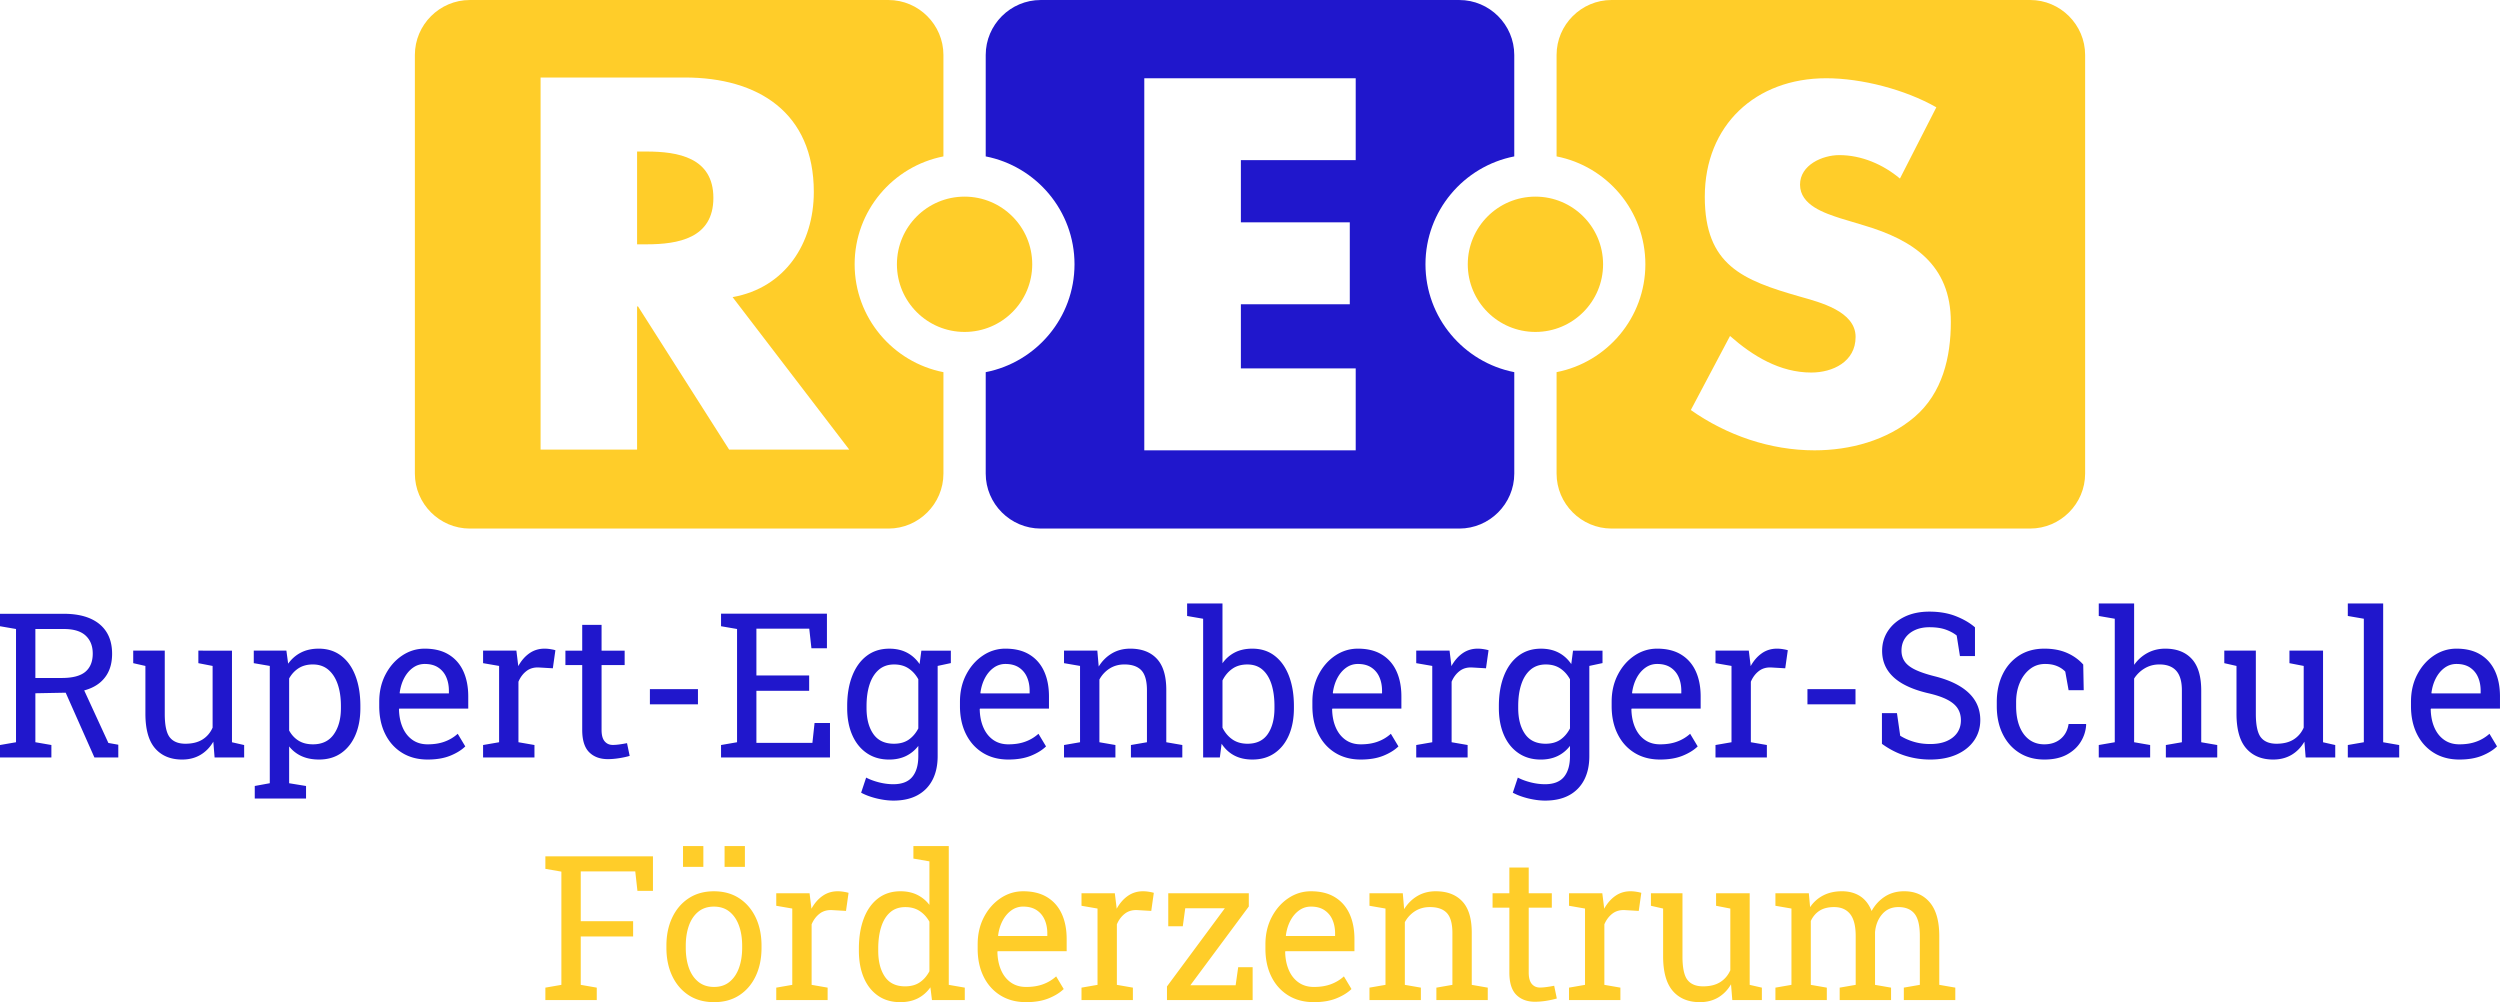
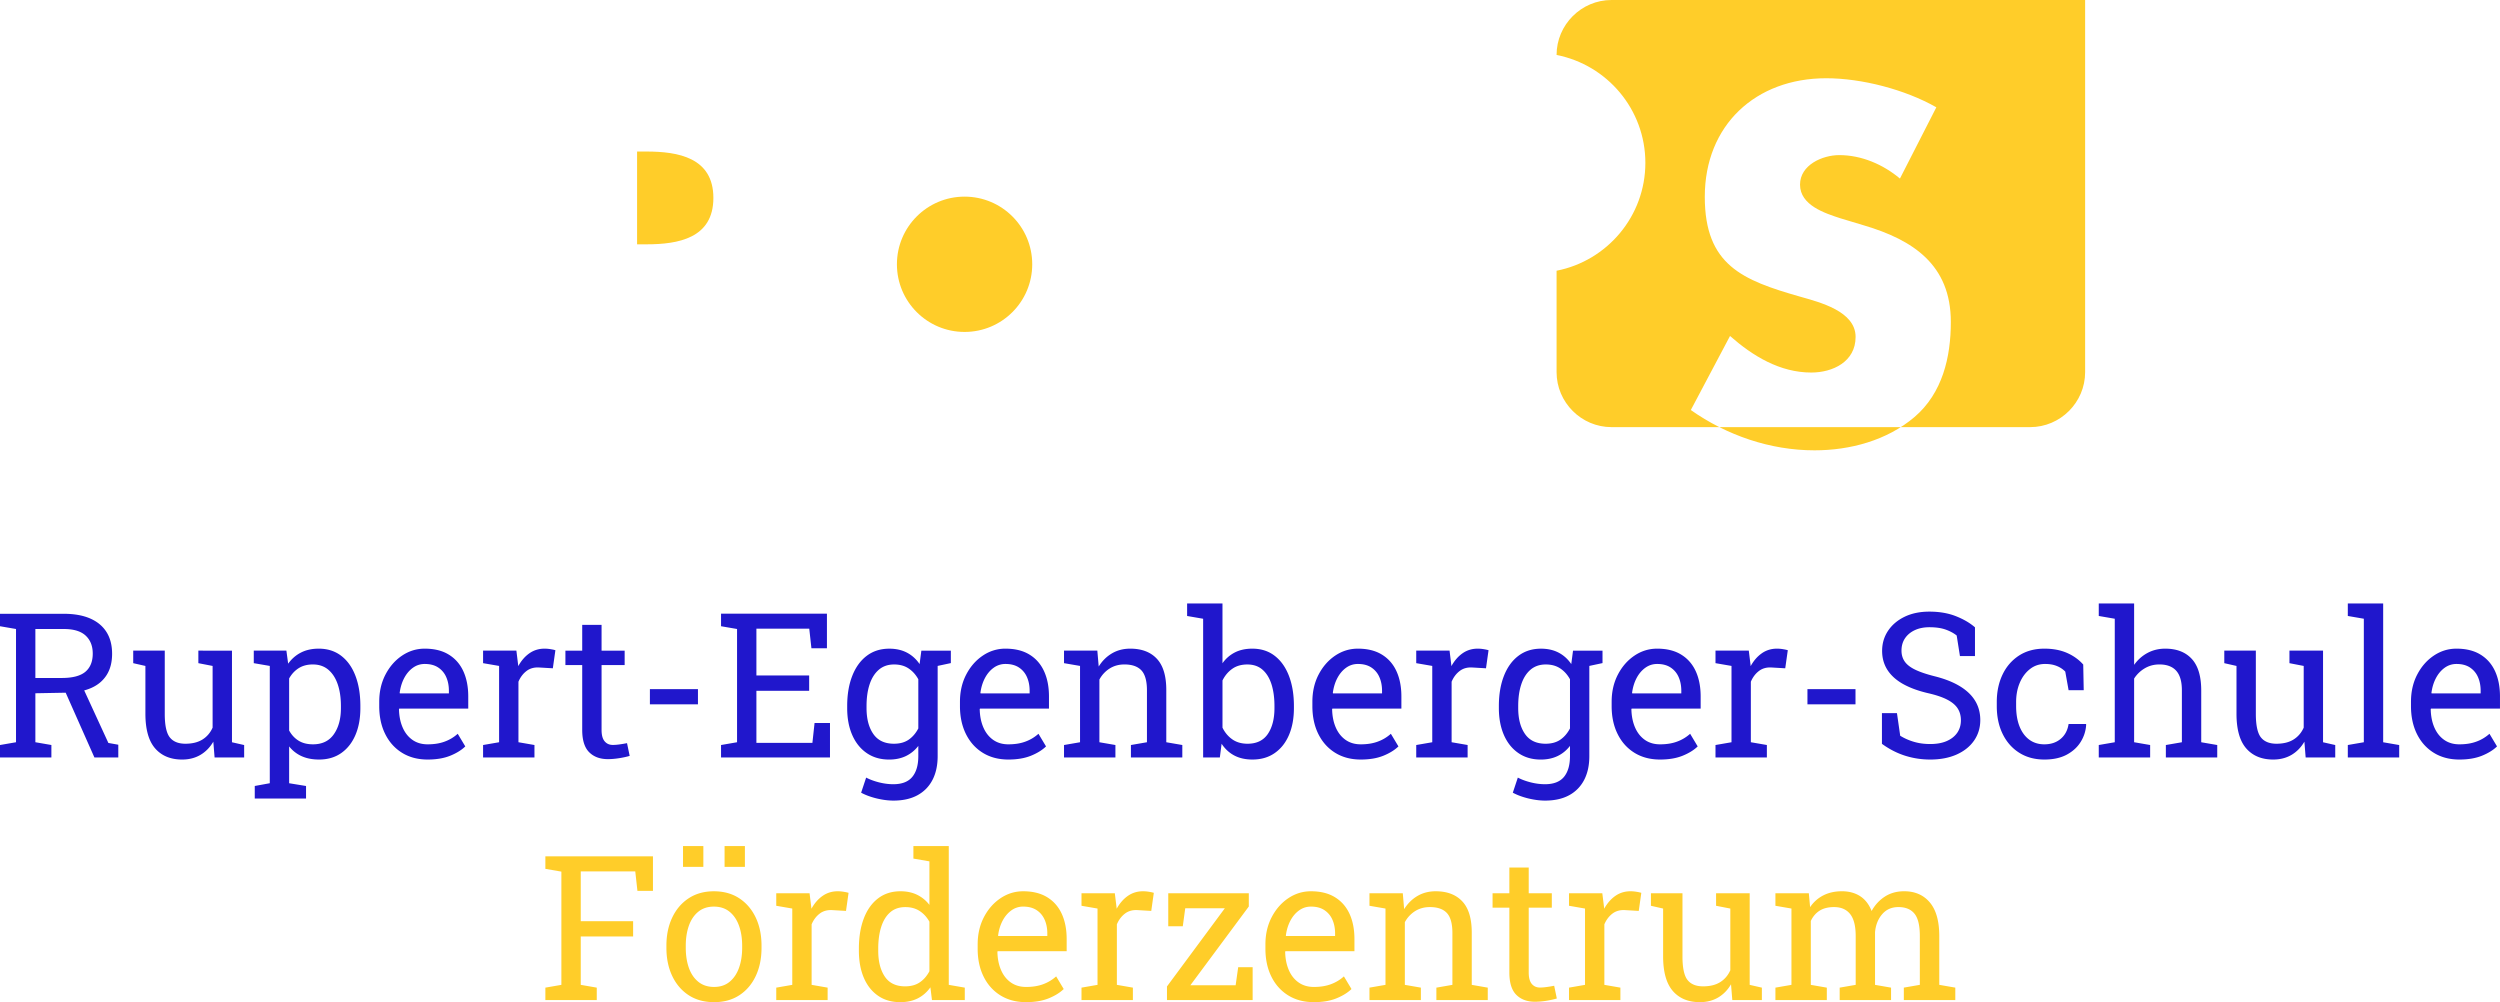
<svg xmlns="http://www.w3.org/2000/svg" width="464" height="186" viewBox="182.5 143.5 464 186" xml:space="preserve">
  <circle fill="#FFCD29" cx="361.525" cy="192.551" r="12.557" />
-   <circle fill="#FFCD29" cx="467.475" cy="192.551" r="12.557" />
-   <path fill="#FFCD29" d="M341.12 192.551c0-9.908 7.102-18.188 16.48-20.023v-18.823c.001-5.612-4.591-10.203-10.203-10.203h-77.694c-5.612 0-10.203 4.591-10.203 10.203v77.694c0 5.61 4.591 10.203 10.203 10.203h77.695c5.612 0 10.203-4.592 10.203-10.203v-18.825c-9.379-1.836-16.481-10.115-16.481-20.023zm-23.292 34.396-16.904-26.563h-.183v26.563h-17.909v-69.063h26.771c13.614 0 23.941 6.505 23.941 21.25 0 9.526-5.301 17.771-15.077 19.511l21.655 28.303h-22.294z" />
  <path fill="#FFCD29" d="M302.477 171.625h-1.736v17.221h1.736c5.849 0 12.426-1.101 12.426-8.611 0-7.51-6.579-8.61-12.426-8.61z" />
-   <path fill="#2017CC" d="M447.068 192.551c0-9.908 7.104-18.188 16.48-20.023v-18.823c.002-5.612-4.589-10.203-10.201-10.203h-77.695c-5.611 0-10.203 4.591-10.203 10.203v18.823c9.38 1.837 16.481 10.115 16.481 20.023 0 9.909-7.102 18.188-16.481 20.021v18.826c0 5.608 4.592 10.203 10.203 10.203h77.695c5.612 0 10.203-4.594 10.203-10.203v-18.826c-9.379-1.834-16.482-10.113-16.482-20.021zm-12.948-19.326h-21.313v11.541h20.214v15.205h-20.214v11.906h21.313v15.205h-39.24V158.02h39.24v15.205z" />
-   <path fill="#FFCD29" d="M559.298 143.5h-77.696c-5.608 0-10.201 4.591-10.201 10.203v18.824c9.382 1.836 16.479 10.115 16.479 20.022 0 9.909-7.102 18.188-16.479 20.021v18.826c0 5.609 4.593 10.203 10.201 10.203h77.696c5.609 0 10.202-4.593 10.202-10.203v-77.694c0-5.611-4.593-10.202-10.202-10.202zm-21.475 77.406c-5.111 4.349-11.958 6.175-18.544 6.175-8.23 0-16.29-2.783-22.963-7.479l7.277-13.744c4.246 3.74 9.271 6.785 15.078 6.785 3.984 0 8.229-2 8.229-6.609 0-4.784-6.672-6.438-10.313-7.479-10.658-3.046-17.677-5.828-17.677-18.527 0-13.31 9.443-22.006 22.529-22.006 6.584 0 14.645 2.086 20.447 5.393l-6.755 13.223c-3.118-2.611-7.104-4.351-11.265-4.351-3.12 0-7.28 1.827-7.28 5.479 0 3.825 4.593 5.305 7.539 6.262l4.333 1.306c9.1 2.696 16.117 7.306 16.117 17.918.007 6.521-1.552 13.219-6.752 17.654z" />
+   <path fill="#FFCD29" d="M559.298 143.5h-77.696c-5.608 0-10.201 4.591-10.201 10.203c9.382 1.836 16.479 10.115 16.479 20.022 0 9.909-7.102 18.188-16.479 20.021v18.826c0 5.609 4.593 10.203 10.201 10.203h77.696c5.609 0 10.202-4.593 10.202-10.203v-77.694c0-5.611-4.593-10.202-10.202-10.202zm-21.475 77.406c-5.111 4.349-11.958 6.175-18.544 6.175-8.23 0-16.29-2.783-22.963-7.479l7.277-13.744c4.246 3.74 9.271 6.785 15.078 6.785 3.984 0 8.229-2 8.229-6.609 0-4.784-6.672-6.438-10.313-7.479-10.658-3.046-17.677-5.828-17.677-18.527 0-13.31 9.443-22.006 22.529-22.006 6.584 0 14.645 2.086 20.447 5.393l-6.755 13.223c-3.118-2.611-7.104-4.351-11.265-4.351-3.12 0-7.28 1.827-7.28 5.479 0 3.825 4.593 5.305 7.539 6.262l4.333 1.306c9.1 2.696 16.117 7.306 16.117 17.918.007 6.521-1.552 13.219-6.752 17.654z" />
  <path fill="#2017CC" d="M182.5 284.085v-2.31l2.972-.514v-21.019l-2.972-.513v-2.309h11.834c1.934 0 3.564.292 4.896.87 1.332.58 2.342 1.42 3.036 2.521.693 1.101 1.04 2.442 1.04 4.033 0 1.563-.338 2.875-1.013 3.938-.675 1.064-1.631 1.865-2.871 2.408-1.24.545-2.71.834-4.414.869l-5.944.112v9.088l2.973.515v2.309l-9.537.002zm6.564-14.752h4.906c2.004 0 3.464-.383 4.376-1.151.911-.771 1.367-1.895 1.367-3.375 0-1.404-.438-2.515-1.313-3.334-.875-.818-2.23-1.229-4.065-1.229h-5.271v9.089zm10.959 14.752-5.908-13.319 3.593-.039 4.905 10.664 1.842.33v2.364h-4.432zM216.307 284.471c-2.139 0-3.811-.691-5.014-2.072s-1.806-3.53-1.806-6.449v-8.852l-2.261-.513v-2.327h5.854v11.727c0 2.115.309 3.57.93 4.363.621.791 1.586 1.188 2.9 1.188 1.276 0 2.331-.259 3.164-.779.833-.519 1.46-1.253 1.887-2.204v-11.455l-2.645-.513v-2.327H225.554v17.006l2.261.514v2.309h-5.487l-.237-2.934c-.62 1.063-1.42 1.881-2.399 2.457-.981.572-2.109.861-3.385.861zM229.783 291.708v-2.33l2.789-.512v-21.771l-2.972-.512v-2.327h6.054l.328 2.421c.657-.902 1.455-1.596 2.398-2.072.941-.476 2.033-.715 3.271-.715 1.63 0 3.021.442 4.178 1.328 1.153.887 2.036 2.125 2.643 3.723.608 1.593.912 3.457.912 5.598v.385c0 1.904-.307 3.573-.921 5.002-.614 1.43-1.491 2.543-2.633 3.344-1.146.802-2.519 1.201-4.123 1.201-1.215 0-2.283-.207-3.2-.615a6.208 6.208 0 0 1-2.343-1.823v6.835l3.137.512v2.33l-9.518-.002zm10.812-10.062c1.702 0 2.992-.623 3.866-1.869.875-1.242 1.313-2.862 1.313-4.854v-.385c0-1.518-.194-2.85-.583-4.005-.39-1.156-.971-2.063-1.741-2.722-.772-.658-1.736-.988-2.892-.988-1.021 0-1.896.229-2.625.693-.73.465-1.319 1.103-1.769 1.908v9.655c.449.819 1.035 1.448 1.76 1.896.724.45 1.614.671 2.671.671zM261.875 284.471c-1.823 0-3.41-.419-4.759-1.256-1.351-.838-2.392-2.003-3.126-3.492-.737-1.488-1.104-3.213-1.104-5.166v-.807c0-1.881.385-3.564 1.158-5.048.771-1.483 1.799-2.657 3.081-3.519 1.283-.861 2.683-1.293 4.204-1.293 1.774 0 3.26.366 4.458 1.102 1.196.73 2.1 1.763 2.708 3.088.605 1.326.912 2.885.912 4.681v2.255h-12.803l-.054.092c.024 1.27.246 2.396.666 3.379.419.984 1.023 1.756 1.813 2.32.789.562 1.737.84 2.844.84 1.217 0 2.281-.174 3.2-.522a7.317 7.317 0 0 0 2.38-1.437l1.403 2.345c-.705.686-1.638 1.262-2.798 1.731-1.159.468-2.553.707-4.183.707zm-5.159-12.28h9.099v-.476c0-.952-.167-1.805-.501-2.558a4.018 4.018 0 0 0-1.496-1.776c-.663-.435-1.492-.649-2.488-.649-.804 0-1.533.233-2.189.703-.657.472-1.197 1.11-1.623 1.914-.426.809-.705 1.725-.839 2.75l.037.092zM272.16 284.085v-2.31l2.972-.514v-14.166l-2.972-.512v-2.327h6.181l.31 2.529.038.349c.56-1.016 1.248-1.808 2.069-2.383.82-.574 1.758-.861 2.817-.861.377 0 .762.036 1.156.104.396.066.679.131.85.191l-.475 3.351-2.498-.146c-.947-.062-1.745.154-2.39.652-.645.494-1.143 1.156-1.494 1.987v11.231l2.972.514v2.309l-9.536.002zM295.318 284.395c-1.458 0-2.616-.429-3.473-1.289-.857-.861-1.286-2.238-1.286-4.131v-12.041h-3.119v-2.676h3.119v-4.779h3.592v4.779h4.285v2.676h-4.285v12.041c0 .951.188 1.651.564 2.104.377.451.881.68 1.514.68.426 0 .9-.04 1.422-.121a21.81 21.81 0 0 0 1.224-.21l.492 2.364c-.522.158-1.164.3-1.926.422-.758.119-1.466.181-2.123.181zM303.122 274.227v-2.822h8.918v2.822h-8.918zM316.325 284.085v-2.31l2.972-.514v-21.019l-2.972-.513v-2.326h19.654v6.412h-2.88l-.4-3.629h-9.811v8.687h9.792v2.842h-9.792v9.656h10.395l.399-3.685h2.863v6.396l-20.22.003zM348.326 292.09c-.948 0-1.977-.13-3.083-.392-1.106-.265-2.078-.622-2.918-1.074l.932-2.804c.668.355 1.458.647 2.37.882.911.229 1.799.349 2.663.349 1.604 0 2.779-.451 3.526-1.355.749-.904 1.122-2.193 1.122-3.867v-1.889a6.376 6.376 0 0 1-2.314 1.889c-.9.428-1.933.645-3.102.645-1.604 0-2.989-.4-4.156-1.203-1.167-.801-2.063-1.918-2.69-3.352-.627-1.438-.938-3.102-.938-4.993v-.385c0-2.128.313-3.989.938-5.589.626-1.602 1.523-2.846 2.69-3.73 1.167-.886 2.563-1.328 4.193-1.328 1.239 0 2.328.246 3.265.733.936.488 1.721 1.198 2.352 2.125l.329-2.492h3.025v19.569c0 1.71-.317 3.182-.956 4.416s-1.568 2.184-2.789 2.85c-1.223.665-2.708.995-4.459.995zm.091-10.554c1.082 0 1.987-.246 2.716-.74.73-.498 1.332-1.194 1.806-2.099v-9.125c-.462-.844-1.063-1.512-1.806-2.01-.741-.494-1.635-.738-2.68-.738-1.144 0-2.095.33-2.854.988-.76.658-1.329 1.564-1.706 2.722-.376 1.155-.563 2.487-.563 4.005v.385c0 1.99.419 3.592 1.257 4.799.839 1.209 2.116 1.813 3.83 1.813zm7.568-14.327-1.403-2.951h4.394v2.311l-2.991.64zM369.66 284.471c-1.823 0-3.41-.419-4.76-1.256-1.349-.838-2.391-2.003-3.127-3.492-.734-1.488-1.104-3.213-1.104-5.166v-.807c0-1.881.386-3.564 1.159-5.048.771-1.483 1.798-2.657 3.081-3.519a7.373 7.373 0 0 1 4.203-1.293c1.775 0 3.261.366 4.457 1.102 1.199.73 2.102 1.763 2.708 3.088.608 1.326.912 2.885.912 4.681v2.255h-12.8l-.054.092c.023 1.27.246 2.396.666 3.379.418.984 1.022 1.756 1.813 2.32.79.562 1.738.84 2.845.84 1.215 0 2.281-.174 3.199-.522a7.353 7.353 0 0 0 2.381-1.437l1.403 2.345c-.705.686-1.638 1.262-2.799 1.731-1.159.468-2.554.707-4.183.707zm-5.16-12.28h9.099v-.476c0-.952-.167-1.805-.501-2.558a4.01 4.01 0 0 0-1.495-1.776c-.662-.435-1.493-.649-2.489-.649a3.67 3.67 0 0 0-2.188.703c-.656.472-1.197 1.11-1.622 1.914-.426.809-.706 1.725-.84 2.75l.036.092zM379.981 284.085v-2.31l2.973-.514v-14.166l-2.973-.512v-2.327h6.183l.255 2.951c.656-1.052 1.479-1.864 2.471-2.446.99-.58 2.118-.871 3.382-.871 2.127 0 3.775.627 4.942 1.881 1.166 1.25 1.749 3.185 1.749 5.795v9.695l2.974.514v2.31h-9.538v-2.31l2.975-.514v-9.621c0-1.744-.345-2.984-1.031-3.72-.688-.729-1.736-1.098-3.146-1.098-1.031 0-1.946.247-2.743.752a5.447 5.447 0 0 0-1.905 2.052v11.635l2.972.514v2.31h-9.54zM414.956 284.471c-1.289 0-2.408-.248-3.355-.744-.948-.494-1.738-1.226-2.371-2.189l-.328 2.549h-3.1V258.34l-2.973-.513V255.5h6.563v11.104a6.24 6.24 0 0 1 2.309-2.015c.918-.464 1.988-.698 3.218-.698 1.631 0 3.02.443 4.166 1.33 1.15.885 2.032 2.129 2.645 3.729s.921 3.461.921 5.589v.385c0 1.904-.308 3.573-.921 5.002-.611 1.43-1.493 2.542-2.645 3.344-1.147.8-2.523 1.201-4.129 1.201zm-.912-2.935c1.688 0 2.941-.604 3.765-1.813.82-1.207 1.231-2.809 1.231-4.799v-.385c0-1.53-.183-2.867-.546-4.021-.366-1.156-.918-2.062-1.661-2.713-.74-.652-1.684-.979-2.826-.979-1.105 0-2.039.267-2.799.807-.76.537-1.365 1.257-1.814 2.16v8.761c.449.916 1.062 1.643 1.834 2.178.771.538 1.71.804 2.816.804zM435.066 284.471c-1.822 0-3.407-.419-4.758-1.256-1.349-.838-2.391-2.003-3.128-3.492-.736-1.488-1.102-3.213-1.102-5.166v-.807c0-1.881.383-3.564 1.155-5.048.773-1.484 1.801-2.657 3.082-3.519 1.284-.861 2.686-1.293 4.204-1.293 1.774 0 3.26.366 4.458 1.102 1.197.73 2.102 1.763 2.708 3.088.606 1.326.912 2.885.912 4.681v2.255h-12.8l-.055.092c.022 1.27.243 2.396.662 3.379.421.984 1.023 1.756 1.815 2.32.791.562 1.738.84 2.843.84 1.217 0 2.282-.174 3.2-.522a7.358 7.358 0 0 0 2.382-1.437l1.404 2.345c-.706.686-1.64 1.262-2.8 1.731-1.156.468-2.551.707-4.182.707zm-5.158-12.28h9.099v-.476c0-.952-.166-1.805-.501-2.558a4.029 4.029 0 0 0-1.495-1.776c-.664-.435-1.494-.649-2.489-.649-.804 0-1.531.233-2.189.703-.655.472-1.195 1.11-1.62 1.914-.427.809-.706 1.725-.839 2.75l.034.092zM445.353 284.085v-2.31l2.974-.514v-14.166l-2.974-.512v-2.327h6.184l.309 2.529.035.349c.563-1.016 1.25-1.808 2.07-2.383.821-.574 1.761-.861 2.817-.861.375 0 .763.036 1.158.104.395.066.676.131.848.191l-.474 3.351-2.499-.146c-.948-.062-1.746.154-2.389.652-.646.494-1.145 1.156-1.493 1.987v11.231l2.97.514v2.309l-9.536.002zM469.276 292.09c-.946 0-1.975-.13-3.083-.392-1.104-.265-2.075-.622-2.915-1.074l.931-2.804c.667.355 1.458.647 2.369.882.911.229 1.8.349 2.664.349 1.602 0 2.778-.451 3.527-1.355.745-.904 1.12-2.193 1.12-3.867v-1.889c-.643.832-1.416 1.461-2.315 1.889s-1.932.645-3.101.645c-1.604 0-2.988-.4-4.156-1.203-1.169-.801-2.064-1.918-2.69-3.352-.624-1.438-.938-3.102-.938-4.993v-.385c0-2.128.313-3.989.938-5.589.626-1.602 1.521-2.846 2.69-3.73 1.168-.886 2.565-1.328 4.192-1.328 1.241 0 2.327.246 3.263.733.938.488 1.723 1.198 2.355 2.125l.326-2.492h3.026v19.569c0 1.71-.318 3.182-.957 4.416a6.685 6.685 0 0 1-2.788 2.85c-1.221.665-2.707.995-4.458.995zm.092-10.554c1.078 0 1.984-.246 2.716-.74.729-.498 1.331-1.194 1.806-2.099v-9.125c-.462-.844-1.063-1.512-1.806-2.01-.742-.494-1.638-.738-2.682-.738-1.141 0-2.092.33-2.854.988-.76.658-1.327 1.564-1.704 2.722-.378 1.155-.565 2.487-.565 4.005v.385c0 1.99.421 3.592 1.26 4.799.836 1.209 2.113 1.813 3.829 1.813zm7.568-14.327-1.403-2.951h4.393v2.311l-2.99.64zM490.611 284.471c-1.822 0-3.41-.419-4.761-1.256-1.349-.838-2.391-2.003-3.124-3.492-.737-1.488-1.104-3.213-1.104-5.166v-.807c0-1.881.387-3.564 1.159-5.048.771-1.483 1.799-2.657 3.08-3.519s2.683-1.293 4.203-1.293c1.775 0 3.261.366 4.459 1.102 1.196.73 2.1 1.763 2.708 3.088.606 1.326.911 2.885.911 4.681v2.255H485.34l-.054.092c.023 1.27.248 2.396.667 3.379.42.984 1.022 1.756 1.813 2.32.787.562 1.739.84 2.844.84 1.218 0 2.282-.174 3.2-.522a7.312 7.312 0 0 0 2.379-1.437l1.403 2.345c-.703.686-1.636 1.262-2.798 1.731-1.158.468-2.553.707-4.183.707zm-5.159-12.28h9.099v-.476c0-.952-.169-1.805-.501-2.558a4.02 4.02 0 0 0-1.497-1.776c-.661-.435-1.492-.649-2.488-.649-.803 0-1.533.233-2.188.703-.658.472-1.199 1.11-1.625 1.914-.426.809-.704 1.725-.84 2.75l.04.092zM500.896 284.085v-2.31l2.971-.514v-14.166l-2.971-.512v-2.327h6.18l.312 2.529.036.349c.559-1.016 1.25-1.808 2.071-2.383.817-.574 1.76-.861 2.815-.861.377 0 .765.036 1.156.104.396.066.68.131.849.191l-.475 3.351-2.497-.146c-.947-.062-1.744.154-2.39.652-.645.494-1.144 1.156-1.495 1.987v11.231l2.973.514v2.309l-9.535.002zM517.962 274.227v-2.822h8.918v2.822h-8.918zM540.739 284.471c-1.617 0-3.173-.24-4.67-.717-1.494-.477-2.924-1.211-4.282-2.199v-5.697h2.788l.602 4.197c.79.487 1.648.865 2.571 1.133.924.271 1.921.403 2.991.403 1.214 0 2.246-.185 3.09-.559.845-.373 1.493-.888 1.943-1.546.449-.661.672-1.43.672-2.309 0-.82-.192-1.543-.582-2.164-.39-.623-1.028-1.17-1.924-1.642-.893-.47-2.112-.882-3.654-1.233-1.823-.429-3.365-1.002-4.625-1.714-1.257-.717-2.212-1.584-2.862-2.604-.647-1.021-.976-2.19-.976-3.511 0-1.393.368-2.637 1.103-3.736.737-1.098 1.761-1.967 3.074-2.604 1.313-.634 2.843-.951 4.595-.951 1.858 0 3.505.285 4.933.852s2.605 1.256 3.529 2.063v5.33h-2.791l-.603-3.811c-.547-.439-1.228-.809-2.041-1.1-.815-.293-1.824-.438-3.027-.438-1.021 0-1.921.181-2.699.539-.774.362-1.385.866-1.823 1.512-.438.648-.654 1.41-.654 2.29 0 .771.195 1.441.592 2.018.396.574 1.038 1.076 1.932 1.512.895.434 2.089.84 3.584 1.22 2.795.694 4.914 1.724 6.354 3.084 1.441 1.363 2.161 3.048 2.161 5.052 0 1.43-.384 2.693-1.147 3.801-.766 1.104-1.844 1.969-3.238 2.594-1.396.621-3.032.935-4.916.935zM561.943 284.471c-1.787 0-3.342-.419-4.667-1.256-1.325-.838-2.352-2.003-3.082-3.492-.728-1.488-1.092-3.213-1.092-5.166v-.771c0-1.882.353-3.565 1.057-5.058.705-1.49 1.721-2.668 3.045-3.537 1.325-.866 2.903-1.301 4.739-1.301 1.596 0 2.988.264 4.188.789 1.194.524 2.204 1.245 3.015 2.161l.09 4.763h-2.806l-.62-3.461a4.488 4.488 0 0 0-1.549-1.025c-.621-.258-1.35-.385-2.188-.385-1.07 0-2.011.315-2.817.953-.809.633-1.438 1.482-1.888 2.545-.449 1.063-.675 2.248-.675 3.556v.771c0 1.44.209 2.693.628 3.756.421 1.063 1.021 1.883 1.808 2.467.783.578 1.716.867 2.798.867 1.216 0 2.225-.334 3.026-1.008.804-.67 1.297-1.593 1.479-2.767h3.227l.036.108a6.671 6.671 0 0 1-1.003 3.188c-.604.991-1.473 1.786-2.596 2.394-1.127.605-2.51.909-4.153.909zM572.03 284.085v-2.31l2.971-.514v-22.924l-2.971-.513V255.5h6.563v11.396c.682-.951 1.513-1.691 2.5-2.217.982-.525 2.077-.789 3.28-.789 2.115 0 3.756.637 4.925 1.907 1.166 1.269 1.751 3.226 1.751 5.862v9.602l2.971.514v2.31h-9.536v-2.31l2.973-.514v-9.64c0-1.636-.351-2.847-1.05-3.628-.696-.779-1.737-1.172-3.129-1.172-.983 0-1.88.234-2.686.703a5.873 5.873 0 0 0-1.999 1.918v11.817l2.974.515v2.309l-9.537.002zM604.411 284.471c-2.139 0-3.81-.691-5.013-2.072-1.204-1.381-1.805-3.53-1.805-6.449v-8.852l-2.264-.513v-2.327h5.855v11.727c0 2.115.312 3.57.93 4.363.62.791 1.59 1.188 2.899 1.188 1.275 0 2.334-.259 3.163-.779.833-.519 1.464-1.253 1.891-2.204v-11.455l-2.646-.513v-2.327h6.236v17.006l2.264.514v2.309h-5.491l-.234-2.934c-.621 1.063-1.421 1.881-2.397 2.457-.982.572-2.109.861-3.388.861zM618.254 284.085v-2.31l2.973-.514v-22.924l-2.973-.513V255.5h6.563v25.764l2.975.514v2.309l-9.538-.002zM638.968 284.471c-1.824 0-3.409-.419-4.759-1.256-1.35-.838-2.393-2.003-3.129-3.492-.734-1.488-1.101-3.213-1.101-5.166v-.807c0-1.881.383-3.564 1.155-5.048s1.799-2.657 3.083-3.519c1.282-.861 2.683-1.293 4.203-1.293 1.773 0 3.26.366 4.458 1.102 1.197.73 2.1 1.763 2.708 3.088.605 1.326.911 2.885.911 4.681v2.255h-12.8l-.055.092c.023 1.27.244 2.396.663 3.379.421.984 1.021 1.756 1.814 2.32.791.562 1.738.84 2.845.84 1.215 0 2.28-.174 3.198-.522a7.32 7.32 0 0 0 2.383-1.437l1.402 2.345c-.705.686-1.639 1.262-2.798 1.731-1.159.468-2.551.707-4.181.707zm-5.16-12.28h9.1v-.476c0-.952-.166-1.805-.501-2.558a4.029 4.029 0 0 0-1.495-1.776c-.664-.435-1.492-.649-2.488-.649-.806 0-1.532.233-2.19.703-.655.472-1.194 1.11-1.619 1.914-.427.809-.707 1.725-.84 2.75l.033.092z" />
  <path fill="#FFCD29" d="M283.721 329.115v-2.309l2.972-.518v-21.016l-2.972-.513v-2.325h19.967v6.41h-2.882l-.401-3.609h-10.118v9.238h9.719v2.838h-9.719v8.977l2.972.518v2.309h-9.538zM315.03 329.5c-1.823 0-3.395-.43-4.714-1.292-1.318-.862-2.336-2.056-3.054-3.573-.718-1.521-1.076-3.259-1.076-5.215v-.4c0-1.955.358-3.693 1.076-5.213.717-1.521 1.734-2.716 3.054-3.584 1.319-.867 2.878-1.302 4.679-1.302 1.823 0 3.395.435 4.714 1.302 1.317.868 2.336 2.061 3.054 3.573.717 1.515 1.076 3.255 1.076 5.224v.4c0 1.969-.359 3.714-1.076 5.232-.717 1.521-1.733 2.709-3.045 3.564-1.315.857-2.877 1.284-4.688 1.284zm-5.762-25.105v-3.863h3.774v3.863h-3.774zm5.762 22.281c1.143 0 2.1-.313 2.872-.943.771-.627 1.355-1.488 1.75-2.58.396-1.096.594-2.34.594-3.731v-.401c0-1.395-.198-2.636-.594-3.729-.394-1.092-.98-1.954-1.759-2.583-.778-.631-1.745-.942-2.898-.942-1.144 0-2.104.313-2.882.942-.777.629-1.36 1.491-1.751 2.583-.388 1.094-.583 2.335-.583 3.729v.401c0 1.392.194 2.636.583 3.731.391 1.092.978 1.953 1.761 2.58.783.631 1.752.943 2.907.943zm1.951-22.281v-3.863h3.773v3.863h-3.773zM326.572 329.115v-2.309l2.973-.518v-14.163l-2.973-.513v-2.326h6.183l.311 2.529.036.346c.559-1.012 1.248-1.807 2.069-2.38.819-.574 1.76-.862 2.815-.862.377 0 .765.034 1.158.104.396.066.677.132.849.191l-.475 3.352-2.498-.146c-.948-.062-1.745.155-2.389.649-.645.496-1.145 1.158-1.495 1.99v11.229l2.972.518v2.309h-9.536zM349.584 329.5c-1.605 0-2.982-.398-4.13-1.201-1.149-.801-2.027-1.914-2.635-3.342-.607-1.432-.91-3.1-.91-5.003v-.386c0-2.127.303-3.988.91-5.592.607-1.598 1.488-2.842 2.644-3.728s2.542-1.329 4.159-1.329c1.167 0 2.195.219 3.09.652a6.407 6.407 0 0 1 2.289 1.878v-8.082l-2.974-.513v-2.326H358.592v25.76l2.972.518v2.309h-6.09l-.292-2.366c-.645.903-1.432 1.59-2.361 2.056-.93.463-2.009.695-3.237.695zm.912-2.934c1.068 0 1.969-.243 2.697-.733.73-.488 1.332-1.177 1.807-2.067v-9.199c-.462-.83-1.063-1.491-1.807-1.979-.74-.489-1.629-.731-2.66-.731-1.144 0-2.087.326-2.827.979-.741.651-1.294 1.558-1.659 2.713-.365 1.152-.548 2.492-.548 4.022v.385c0 1.99.406 3.589 1.222 4.8.814 1.207 2.072 1.81 3.775 1.81zM372.944 329.5c-1.823 0-3.409-.418-4.759-1.255-1.35-.838-2.393-2.003-3.128-3.491-.735-1.49-1.103-3.214-1.103-5.167v-.808c0-1.881.386-3.563 1.157-5.047.771-1.483 1.8-2.657 3.083-3.52 1.281-.861 2.683-1.293 4.202-1.293 1.775 0 3.262.367 4.458 1.102 1.197.731 2.101 1.764 2.708 3.088.606 1.324.911 2.886.911 4.682v2.254h-12.801l-.054.092c.023 1.271.245 2.396.666 3.379.42.985 1.023 1.756 1.813 2.317.791.563 1.739.843 2.845.843 1.216 0 2.282-.173 3.2-.521a7.36 7.36 0 0 0 2.379-1.438l1.404 2.346c-.705.686-1.638 1.262-2.798 1.731-1.16.47-2.555.706-4.183.706zm-5.161-12.277h9.099v-.476c0-.955-.167-1.806-.501-2.558-.335-.752-.833-1.344-1.496-1.776s-1.492-.649-2.489-.649a3.67 3.67 0 0 0-2.188.703c-.656.471-1.198 1.11-1.623 1.914-.426.809-.706 1.723-.838 2.749l.036.093zM383.227 329.115v-2.309l2.973-.518v-14.163l-2.973-.513v-2.326h6.182l.311 2.529.036.346c.559-1.012 1.249-1.807 2.069-2.38.82-.574 1.76-.862 2.816-.862.377 0 .764.034 1.157.104.396.066.678.132.849.191l-.474 3.352-2.498-.146c-.948-.062-1.745.155-2.388.649-.645.496-1.145 1.158-1.496 1.99v11.229l2.972.518v2.309h-9.536zM399.091 329.115v-2.53l10.74-14.513h-7.349l-.456 3.337h-2.698v-6.121h14.951v2.456l-10.85 14.623h8.406l.475-3.355h2.681v6.104l-15.9-.001zM426.352 329.5c-1.822 0-3.408-.418-4.758-1.255-1.349-.838-2.394-2.003-3.127-3.491-.737-1.49-1.105-3.214-1.105-5.167v-.808c0-1.881.388-3.563 1.16-5.047.772-1.483 1.799-2.657 3.082-3.52 1.281-.861 2.685-1.293 4.201-1.293 1.775 0 3.261.367 4.459 1.102 1.196.731 2.099 1.764 2.709 3.088.606 1.324.911 2.886.911 4.682v2.254h-12.8l-.058.092c.024 1.271.247 2.396.666 3.379.42.985 1.023 1.756 1.814 2.317.791.563 1.74.843 2.844.843 1.217 0 2.283-.173 3.201-.521a7.355 7.355 0 0 0 2.378-1.438l1.407 2.346c-.707.686-1.641 1.262-2.802 1.731-1.157.47-2.553.706-4.182.706zm-5.16-12.277h9.1v-.476c0-.955-.168-1.806-.5-2.558a4.016 4.016 0 0 0-1.498-1.776c-.661-.435-1.492-.649-2.488-.649-.802 0-1.529.233-2.188.703-.655.471-1.199 1.11-1.622 1.914-.427.809-.707 1.723-.84 2.749l.036.093zM436.673 329.115v-2.309l2.974-.518v-14.163l-2.974-.513v-2.326h6.184l.254 2.951c.657-1.053 1.479-1.864 2.473-2.447.99-.579 2.116-.871 3.381-.871 2.128 0 3.771.629 4.94 1.879 1.17 1.252 1.753 3.184 1.753 5.799v9.691l2.97.518v2.309h-9.536v-2.309l2.974-.518v-9.618c0-1.744-.345-2.985-1.028-3.72-.689-.73-1.736-1.098-3.146-1.098-1.035 0-1.951.248-2.745.748a5.494 5.494 0 0 0-1.907 2.056v11.632l2.975.518v2.309h-9.542zM467.399 329.425c-1.459 0-2.618-.432-3.476-1.29-.857-.861-1.286-2.238-1.286-4.134v-12.037h-3.117v-2.676h3.117v-4.78h3.593v4.78h4.286v2.676h-4.286v12.037c0 .956.19 1.655.564 2.106.377.453.882.681 1.516.681.426 0 .899-.043 1.422-.121a22.78 22.78 0 0 0 1.224-.21l.49 2.363c-.522.158-1.163.301-1.925.423a13.63 13.63 0 0 1-2.122.182zM473.709 329.115v-2.309l2.97-.518v-14.163l-2.97-.513v-2.326h6.179l.313 2.529.035.346c.56-1.012 1.25-1.807 2.071-2.38.818-.574 1.76-.862 2.816-.862.377 0 .764.034 1.155.104.396.066.681.132.85.191l-.476 3.352-2.497-.146c-.945-.062-1.743.155-2.39.649-.644.496-1.143 1.158-1.495 1.99v11.229l2.975.518v2.309h-9.536zM497.995 329.5c-2.139 0-3.811-.689-5.015-2.07-1.202-1.382-1.806-3.531-1.806-6.451v-8.852l-2.261-.514v-2.325h5.854v11.728c0 2.115.312 3.568.93 4.359.622.795 1.588 1.191 2.9 1.191 1.275 0 2.331-.258 3.164-.779.83-.52 1.461-1.253 1.887-2.205v-11.455l-2.644-.514v-2.325H507.242v17.002l2.261.517v2.31h-5.487l-.239-2.935c-.617 1.064-1.419 1.881-2.396 2.459-.98.572-2.109.859-3.386.859zM512.018 329.115v-2.309l2.975-.518v-14.163l-2.975-.513v-2.326h6.201l.236 2.584a6.514 6.514 0 0 1 2.443-2.182c.996-.512 2.153-.771 3.463-.771 1.313 0 2.441.308 3.386.916.939.613 1.648 1.53 2.124 2.749.618-1.122 1.439-2.014 2.461-2.674 1.02-.66 2.213-.991 3.573-.991 2.017 0 3.61.695 4.775 2.082 1.168 1.386 1.751 3.474 1.751 6.257v9.03l2.974.517v2.309h-9.554v-2.309l2.97-.517v-9.067c0-1.955-.331-3.339-1.002-4.15-.667-.812-1.659-1.217-2.971-1.217-1.254 0-2.258.441-3.019 1.328-.763.887-1.202 2-1.323 3.342v9.766l2.974.518v2.309h-9.537v-2.309l2.973-.518v-9.066c0-1.858-.345-3.217-1.03-4.076-.688-.861-1.682-1.293-2.981-1.293-1.093 0-1.992.226-2.699.677-.703.452-1.243 1.09-1.62 1.905v11.854l2.971.517v2.31l-9.539-.001z" />
</svg>